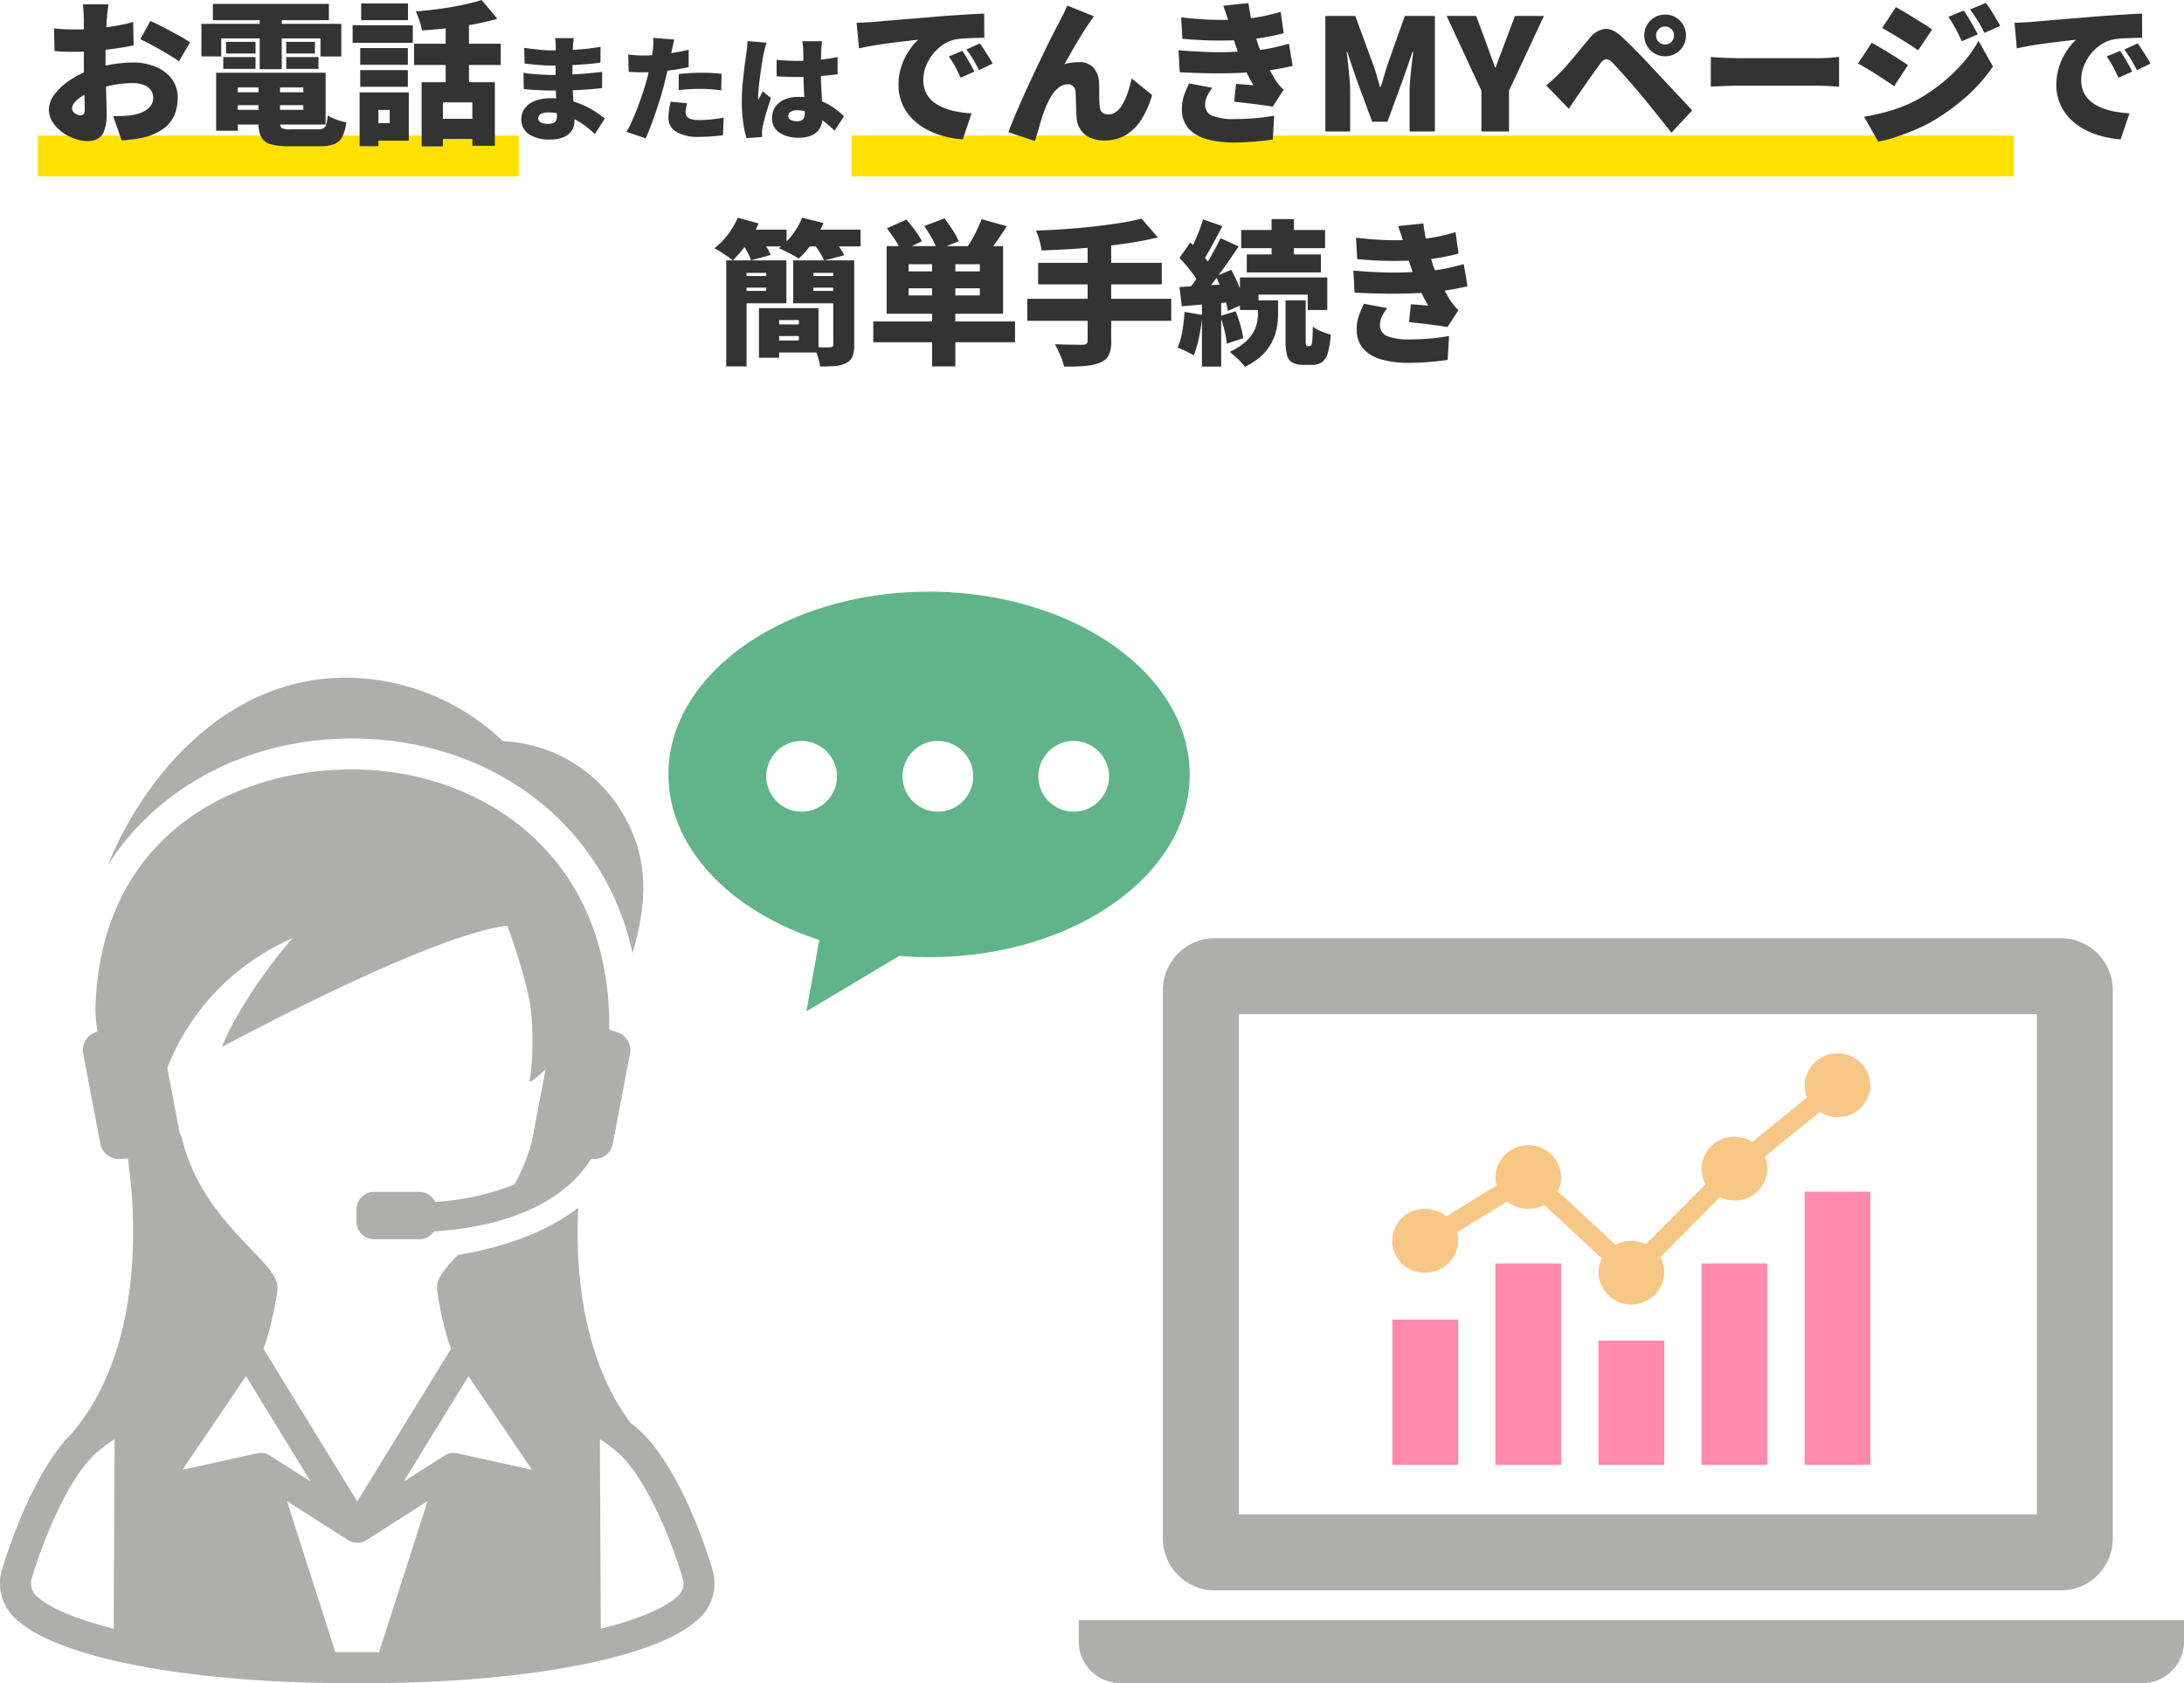
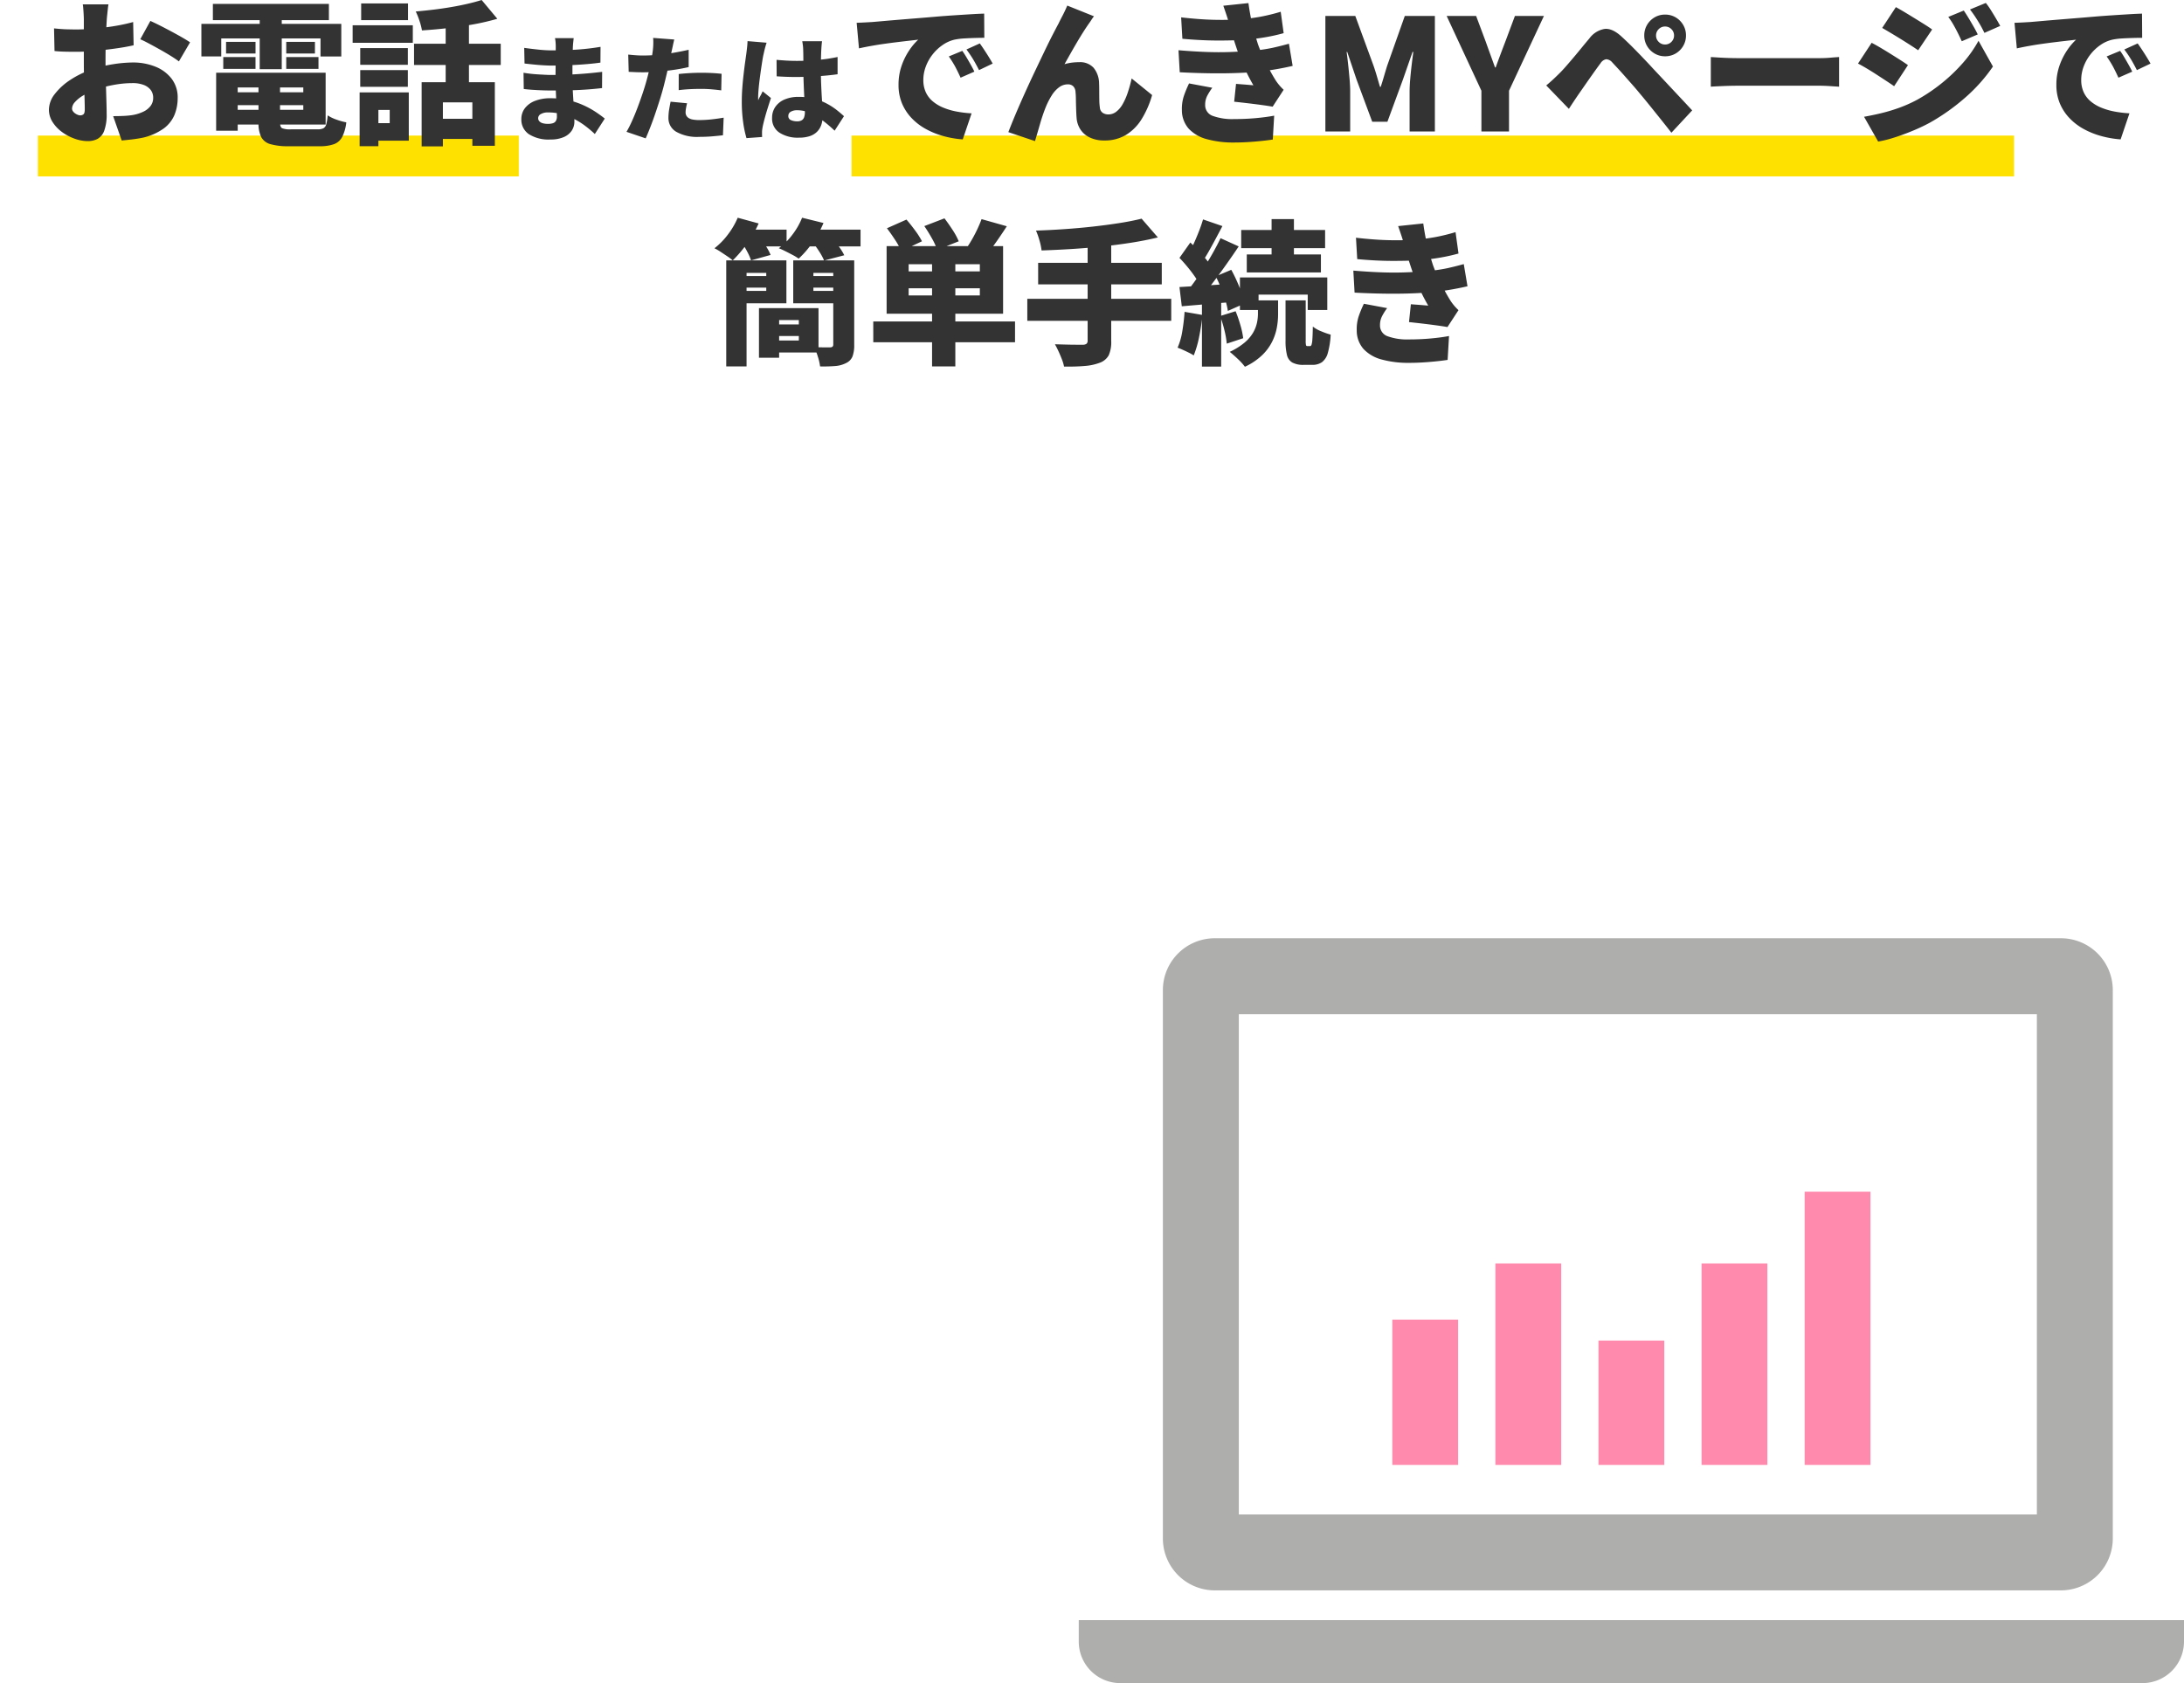
<svg xmlns="http://www.w3.org/2000/svg" width="535.074" height="412.459" viewBox="0 0 535.074 412.459">
  <defs>
    <clipPath id="a">
-       <rect width="291.472" height="267.463" fill="none" />
-     </clipPath>
+       </clipPath>
    <clipPath id="b">
-       <rect width="117.143" height="100.856" fill="none" />
-     </clipPath>
+       </clipPath>
  </defs>
  <g transform="translate(98.04 -11.993)">
    <rect width="117.819" height="10" transform="translate(-88.76 45.217)" fill="#ffe100" />
    <rect width="284.8" height="10" transform="translate(110.587 45.217)" fill="#ffe100" />
    <path d="M-242.7-31.16a10.43,10.43,0,0,0-.152,1.045q-.076.7-.152,1.425t-.114,1.216q-.076,1.292-.133,2.527t-.1,2.451q-.038,1.216-.057,2.432t-.019,2.47q0,1.6.038,3.553t.1,3.876q.057,1.919.1,3.477t.038,2.356a11.424,11.424,0,0,1-.589,4.123,3.715,3.715,0,0,1-1.634,2.014,5.1,5.1,0,0,1-2.413.551,9.6,9.6,0,0,1-3.192-.589,11.887,11.887,0,0,1-3.1-1.634A9.044,9.044,0,0,1-256.4-2.318a5.565,5.565,0,0,1-.893-3.04A6.311,6.311,0,0,1-255.845-9.2a15.364,15.364,0,0,1,3.838-3.477A22.519,22.519,0,0,1-246.8-15.2a30.423,30.423,0,0,1,5.263-1.292,32.043,32.043,0,0,1,4.807-.418A14.512,14.512,0,0,1-231.24-15.9a9.367,9.367,0,0,1,3.99,2.945,7.524,7.524,0,0,1,1.5,4.75,10.856,10.856,0,0,1-.779,4.123,7.989,7.989,0,0,1-2.641,3.344A14.224,14.224,0,0,1-234.3,1.52q-1.33.266-2.622.418t-2.546.266l-2.09-5.966q1.368,0,2.584-.057a19.659,19.659,0,0,0,2.166-.209,10.115,10.115,0,0,0,2.622-.817A4.8,4.8,0,0,0-232.4-6.251a3.217,3.217,0,0,0,.646-1.995,3.1,3.1,0,0,0-.608-1.938,3.879,3.879,0,0,0-1.729-1.235,7.5,7.5,0,0,0-2.717-.437,25.635,25.635,0,0,0-4.807.475,28.184,28.184,0,0,0-4.617,1.273,16.147,16.147,0,0,0-2.812,1.368,8.227,8.227,0,0,0-1.9,1.558,2.427,2.427,0,0,0-.684,1.558,1.12,1.12,0,0,0,.209.646,2.123,2.123,0,0,0,.532.532,3.1,3.1,0,0,0,.665.361,1.706,1.706,0,0,0,.608.133,1.268,1.268,0,0,0,.76-.247q.342-.247.342-1.235,0-.95-.057-2.85t-.114-4.313q-.057-2.413-.057-4.807,0-1.6,0-3.116t0-2.831q0-1.311,0-2.356t0-1.729q0-.418-.038-1.159t-.1-1.482A8.54,8.54,0,0,0-249-31.16Zm10.26,4.066q1.52.684,3.382,1.653t3.572,1.919q1.71.95,2.774,1.672l-2.736,4.674q-.684-.532-1.9-1.292t-2.641-1.558q-1.425-.8-2.736-1.5t-2.185-1.083Zm-23.6,1.824q1.748.19,3.1.228t2.375.038q1.52,0,3.325-.133t3.667-.361q1.862-.228,3.648-.57t3.268-.76l.114,5.7q-1.672.38-3.572.665t-3.781.494q-1.881.209-3.553.323t-2.926.114q-2.052,0-3.306-.038t-2.242-.152Zm42.446,15.656h20.9V-6.46h-20.9Zm0-4.788H-189.5V-1.71h-24.092V-5.32h18.62v-5.472h-18.62Zm7.638,2.052h5.282V-2.2q0,1.1.494,1.387a5.166,5.166,0,0,0,2.166.285h6.536a3.215,3.215,0,0,0,1.406-.247,1.529,1.529,0,0,0,.722-.988A10.82,10.82,0,0,0-189-3.952a9.6,9.6,0,0,0,2.166,1.045,15.133,15.133,0,0,0,2.394.665,10.627,10.627,0,0,1-.988,3.553A3.758,3.758,0,0,1-187.445,3.1a10.161,10.161,0,0,1-3.572.513h-7.562a15.379,15.379,0,0,1-4.446-.513A3.632,3.632,0,0,1-205.3,1.33a7.749,7.749,0,0,1-.646-3.5ZM-216.325-14.4h5.282V-.19h-5.282Zm-.8-16.872H-188.7v3.99h-28.424Zm3.23,9.31h7.22v2.85h-7.22Zm-.684,3.724h7.9v2.888h-7.9Zm15.428,0h7.9v2.888h-7.9Zm0-3.724h7.03v2.85h-7.03Zm-6.5-7.676h5.4v14.364h-5.4Zm-14.288,3.268h34.276v7.98h-5.092V-22.8h-24.32v4.408h-4.864Zm53.96,14.288h17.936V3.5h-5.51V-7.144h-7.22V3.648h-5.206Zm14.706-20.14,3.838,4.6a58.12,58.12,0,0,1-5.871,1.368q-3.135.57-6.346.931t-6.251.551a14.747,14.747,0,0,0-.608-2.356,17.693,17.693,0,0,0-.912-2.28q2.166-.19,4.37-.456t4.313-.627q2.109-.361,4.009-.8T-151.269-32.224Zm-8.816,3.952h5.7V-9.614h-5.7Zm-7.752,6.764h21.242V-16.3h-21.242Zm5.4,18.392h11.476v4.94h-11.476Zm-18.582-17.328h11.666v4.1h-11.666Zm.228-10.944h11.476v4.1h-11.476Zm-.228,16.34h11.666v4.1h-11.666Zm-1.862-10.982h14.744v4.294h-14.744Zm4.6,16.454h9.158V2.242h-9.158V-2.052h4.484v-3.23h-4.484Zm-2.888,0h4.6V3.61h-4.6Zm52.448-13.3q-.056.448-.112.994t-.084,1.05q-.028.616-.056,1.61t-.042,2.156q-.014,1.162-.014,2.282v2.016q0,1.036.07,2.422t.168,2.856q.1,1.47.168,2.8t.07,2.226a3.966,3.966,0,0,1-.686,2.31A4.5,4.5,0,0,1-131.233,1.4a7.956,7.956,0,0,1-3.15.56A8.994,8.994,0,0,1-139.745.63a4.29,4.29,0,0,1-1.806-3.654,4.336,4.336,0,0,1,.854-2.66,5.632,5.632,0,0,1,2.464-1.806,10.075,10.075,0,0,1,3.822-.658,19.169,19.169,0,0,1,4.382.476,19.661,19.661,0,0,1,3.71,1.246,21.6,21.6,0,0,1,2.982,1.638q1.3.868,2.226,1.624l-2.436,3.78a28.464,28.464,0,0,0-2.282-1.932,18.418,18.418,0,0,0-2.7-1.708,15.86,15.86,0,0,0-3.066-1.2,12.529,12.529,0,0,0-3.374-.448,3.416,3.416,0,0,0-1.82.406,1.17,1.17,0,0,0-.644.994,1.1,1.1,0,0,0,.294.77,1.745,1.745,0,0,0,.826.476,4.561,4.561,0,0,0,1.26.154,4.117,4.117,0,0,0,1.218-.154,1.3,1.3,0,0,0,.742-.56,2.087,2.087,0,0,0,.252-1.106q0-.532-.056-1.6t-.112-2.394q-.056-1.33-.112-2.674t-.056-2.408q0-1.036.014-2.226t.014-2.338q0-1.148.014-2.072t.014-1.428q0-.392-.042-.994a6.132,6.132,0,0,0-.154-1.05Zm-12.124,2.38q.784.112,1.708.224t1.862.21q.938.1,1.764.14t1.442.042q2.968,0,5.824-.168a59.513,59.513,0,0,0,6.1-.7l-.028,3.864q-1.344.2-3.262.364t-4.144.266q-2.226.1-4.466.1-.84,0-2.058-.07t-2.464-.2q-1.246-.126-2.2-.238Zm-.168,6.1q.644.112,1.568.224t1.89.168q.966.056,1.806.1t1.316.042q2.912,0,5.138-.112t4.06-.28q1.834-.168,3.486-.364l-.028,3.976q-1.456.168-2.814.28t-2.786.182q-1.428.07-3.15.1t-3.962.028q-.728,0-1.918-.042t-2.422-.126q-1.232-.084-2.128-.2Zm36.932-8.148q-.168.644-.35,1.526t-.294,1.358q-.2.924-.49,2.324t-.658,2.968q-.364,1.568-.728,3-.364,1.456-.9,3.178t-1.134,3.5q-.6,1.778-1.232,3.416t-1.218,2.954l-4.7-1.6a26.91,26.91,0,0,0,1.316-2.576q.7-1.54,1.372-3.318t1.26-3.528q.588-1.75.98-3.206.28-1.008.518-2.016t.434-1.946q.2-.938.336-1.778t.224-1.512a16.255,16.255,0,0,0,.126-1.75,11.91,11.91,0,0,0-.042-1.386Zm-7.672,3.92q1.82,0,3.682-.168t3.752-.49q1.89-.322,3.766-.742v4.228q-1.736.42-3.724.7t-3.934.434q-1.946.154-3.57.154-1.064,0-1.9-.042t-1.568-.07l-.112-4.228q1.148.112,1.932.168T-111.759-18.62Zm8.764,4.536q1.232-.14,2.7-.224t2.842-.084q1.176,0,2.422.056t2.534.2l-.084,4.06q-1.036-.14-2.3-.252t-2.576-.112q-1.512,0-2.856.07t-2.688.238Zm2.044,7.168q-.14.532-.252,1.162a6.2,6.2,0,0,0-.112,1.05,1.7,1.7,0,0,0,.182.8,1.632,1.632,0,0,0,.56.6,2.823,2.823,0,0,0,1.022.378,8.316,8.316,0,0,0,1.568.126,27.8,27.8,0,0,0,2.9-.154q1.47-.154,3.094-.434L-92.159.924q-1.2.14-2.646.266t-3.206.126A10.3,10.3,0,0,1-103.6.07,3.842,3.842,0,0,1-105.515-3.3a12.848,12.848,0,0,1,.182-2.142q.182-1.078.35-1.862Zm21.924-10.64q1.232.112,2.478.182t2.534.07q2.576,0,5.152-.238a40.523,40.523,0,0,0,4.788-.714v4.228q-2.184.308-4.76.476t-5.152.2q-1.26,0-2.52-.042T-79-13.524Zm11.144-4.564q-.056.392-.1.9t-.07.98q-.028.42-.056,1.176t-.042,1.722q-.014.966-.014,2.086,0,2.1.07,3.794t.154,3.052q.084,1.358.154,2.464t.07,2.058a6.925,6.925,0,0,1-.336,2.226A4.428,4.428,0,0,1-69.087.042a4.53,4.53,0,0,1-1.806,1.092,8.316,8.316,0,0,1-2.674.378A8.258,8.258,0,0,1-78.327.28a4.1,4.1,0,0,1-1.792-3.612,4.645,4.645,0,0,1,.812-2.73,5.213,5.213,0,0,1,2.268-1.792,8.55,8.55,0,0,1,3.416-.63,14.847,14.847,0,0,1,3.794.448A14.345,14.345,0,0,1-66.763-6.86a16.16,16.16,0,0,1,2.422,1.554q1.05.826,1.834,1.554L-64.8-.2a32.387,32.387,0,0,0-3.22-2.716,14.159,14.159,0,0,0-3-1.708,7.793,7.793,0,0,0-2.94-.588,3.03,3.03,0,0,0-1.582.364,1.147,1.147,0,0,0-.6,1.036A1.037,1.037,0,0,0-75.5-2.786a3.686,3.686,0,0,0,1.54.294,2.1,2.1,0,0,0,1.092-.252,1.4,1.4,0,0,0,.6-.756,3.748,3.748,0,0,0,.182-1.26q0-.7-.056-1.834t-.126-2.534q-.07-1.4-.126-2.968t-.056-3.164q0-1.68-.014-3.024t-.042-1.9a8.212,8.212,0,0,0-.07-.9q-.07-.588-.154-1.036Zm-13.58.364q-.112.308-.28.9t-.294,1.148q-.126.56-.182.812-.112.448-.266,1.4t-.336,2.2q-.182,1.246-.35,2.562t-.266,2.478q-.1,1.162-.1,1.946v.308a1.282,1.282,0,0,0,.028.336,7.224,7.224,0,0,1,.35-.756l.364-.672a7.224,7.224,0,0,0,.35-.756L-80.4-8.2q-.42,1.26-.826,2.562t-.714,2.45q-.308,1.148-.476,1.96-.056.28-.112.686a4.939,4.939,0,0,0-.056.63V.658q0,.35.028.686l-3.836.28a25.721,25.721,0,0,1-.8-3.78,35.541,35.541,0,0,1-.35-5.208q0-1.6.126-3.318T-87.1-14q.182-1.6.364-2.9t.294-2.086q.084-.644.182-1.512t.126-1.652Zm22.06-4.882q1.14-.038,2.261-.1t1.653-.095q1.33-.114,3.059-.266t3.8-.323q2.071-.171,4.427-.361t4.978-.418q1.9-.152,3.933-.285t3.9-.247q1.862-.114,3.23-.152l.038,5.928q-.988,0-2.3.038t-2.622.114a15.727,15.727,0,0,0-2.375.3A8.373,8.373,0,0,0-38.332-21.2a11.092,11.092,0,0,0-2.451,2.3,11.036,11.036,0,0,0-1.672,2.964,9.363,9.363,0,0,0-.608,3.325,7.075,7.075,0,0,0,.589,2.964A6.4,6.4,0,0,0-40.8-7.429a9.693,9.693,0,0,0,2.565,1.558,16.241,16.241,0,0,0,3.249.969,28.27,28.27,0,0,0,3.743.456l-2.166,6.384a24.442,24.442,0,0,1-4.883-.855A19.541,19.541,0,0,1-42.607-.7a14.225,14.225,0,0,1-3.439-2.7,11.766,11.766,0,0,1-2.28-3.572,11.578,11.578,0,0,1-.817-4.427,14.062,14.062,0,0,1,.779-4.788,16.234,16.234,0,0,1,1.9-3.781A14.294,14.294,0,0,1-44.317-22.5l-2.318.266q-1.33.152-2.888.342t-3.173.418q-1.615.228-3.192.513t-2.945.589Zm25.878,6.878q.494.684,1.045,1.615t1.064,1.843q.513.912.855,1.634l-3.382,1.482q-.76-1.672-1.368-2.793a24.436,24.436,0,0,0-1.52-2.413Zm4.294-1.824q.494.684,1.083,1.577t1.14,1.786q.551.893.931,1.577l-3.344,1.6q-.836-1.634-1.482-2.7T-32.5-20.1Zm27.968-6.65a9.988,9.988,0,0,0-.608.855q-.3.475-.608.893-.722,1.026-1.5,2.261T-5.538-21.66q-.779,1.33-1.52,2.641t-1.425,2.527a10.667,10.667,0,0,1,1.786-.38,14.692,14.692,0,0,1,1.824-.114,4.464,4.464,0,0,1,3.5,1.349A6.1,6.1,0,0,1-.009-11.818q.038.684.038,1.805T.048-7.752A13.837,13.837,0,0,0,.181-5.89,1.7,1.7,0,0,0,.9-4.56a2.528,2.528,0,0,0,1.368.38,3.13,3.13,0,0,0,1.9-.646A6.064,6.064,0,0,0,5.748-6.669,15.334,15.334,0,0,0,7-9.481,32.581,32.581,0,0,0,7.971-13L12.987-8.93a23.279,23.279,0,0,1-2.565,5.89A11.7,11.7,0,0,1,6.584.836,10.04,10.04,0,0,1,1.283,2.2a7.959,7.959,0,0,1-3.629-.76A5.555,5.555,0,0,1-4.626-.57a6.032,6.032,0,0,1-.893-2.774q-.076-.988-.114-2.242T-5.69-7.98a17.467,17.467,0,0,0-.095-1.748,2.1,2.1,0,0,0-.551-1.349,1.825,1.825,0,0,0-1.349-.475,3.537,3.537,0,0,0-2.128.722A7.172,7.172,0,0,0-11.6-8.854a18.245,18.245,0,0,0-1.444,2.812q-.342.836-.722,1.938t-.722,2.3q-.342,1.2-.665,2.28T-15.7,2.356l-6.536-2.2q.722-1.9,1.748-4.332t2.242-5.13q1.216-2.7,2.47-5.339t2.394-5.016q1.14-2.375,2.052-4.142t1.406-2.679q.38-.8.95-1.881T-7.8-30.856Zm21.356.266q4.294.494,7.733.589t6.517-.1a45.673,45.673,0,0,0,5.187-.646,46.3,46.3,0,0,0,4.959-1.216l.722,5.244a44.874,44.874,0,0,1-4.636,1.026q-2.47.418-5.054.608-2.964.19-6.8.171T20.4-22.724Zm-.646,8.056q3.534.3,6.688.418t5.909.019q2.755-.1,5.073-.285a40.069,40.069,0,0,0,5.453-.76q2.185-.494,3.933-.988l.912,5.434q-1.786.418-3.838.779t-4.332.627q-2.432.228-5.643.342t-6.764.057q-3.553-.057-7.087-.247Zm12.5-6.118q-.3-1.178-.684-2.337t-.836-2.451l6.156-.646q.266,1.938.608,3.648t.779,3.268q.437,1.558.931,3.116.418,1.216,1.159,2.869t1.615,3.287q.874,1.634,1.672,2.888a13.668,13.668,0,0,0,.855,1.121,12.744,12.744,0,0,0,1.007,1.045l-2.7,4.142q-1.064-.19-2.736-.418t-3.458-.437q-1.786-.209-3.23-.361l.456-4.37,2.223.171q1.235.1,2.033.171a49.811,49.811,0,0,1-2.489-4.9q-1.007-2.318-1.653-4.256-.456-1.368-.741-2.261t-.494-1.634Q32.215-25.118,31.949-26.03ZM27.731-10.716A14.42,14.42,0,0,0,26.515-8.8a4.685,4.685,0,0,0-.532,2.223,2.775,2.775,0,0,0,1.862,2.755,14.025,14.025,0,0,0,5.244.779q2.7,0,5.244-.228t4.56-.608l-.342,5.852q-1.976.3-4.579.513T33.089,2.7A24.4,24.4,0,0,1,26.4,1.881,9.339,9.339,0,0,1,21.955-.684a6.839,6.839,0,0,1-1.672-4.6A9.977,9.977,0,0,1,20.8-8.816a28.463,28.463,0,0,1,1.235-2.964ZM55.433,0V-28.31h7.334l4.484,12.236q.418,1.216.8,2.527t.76,2.6H69q.418-1.292.8-2.6t.76-2.527L74.889-28.31h7.372V0H76.067V-9.69q0-1.406.152-3.154t.361-3.515q.209-1.767.4-3.135h-.19L74.433-12.73l-3.8,10.336H66.909L63.071-12.73l-2.28-6.764h-.152q.19,1.368.38,3.135t.342,3.515q.152,1.748.152,3.154V0ZM93.661,0V-9.994L85.149-28.31h7.22L94.725-22q.57,1.6,1.121,3.116T97-15.694h.152q.608-1.672,1.178-3.192T99.513-22l2.356-6.308h7.106l-8.55,18.316V0Zm42.788-23.522a2.123,2.123,0,0,0,.646,1.558,2.123,2.123,0,0,0,1.558.646,2.123,2.123,0,0,0,1.558-.646,2.123,2.123,0,0,0,.646-1.558,2.123,2.123,0,0,0-.646-1.558,2.123,2.123,0,0,0-1.558-.646,2.123,2.123,0,0,0-1.558.646A2.123,2.123,0,0,0,136.449-23.522Zm-2.888,0a5.025,5.025,0,0,1,.684-2.6,5.141,5.141,0,0,1,1.843-1.843,4.953,4.953,0,0,1,2.565-.684,5.025,5.025,0,0,1,2.6.684,5.14,5.14,0,0,1,1.843,1.843,5.024,5.024,0,0,1,.684,2.6,4.953,4.953,0,0,1-.684,2.565,5.14,5.14,0,0,1-1.843,1.843,5.025,5.025,0,0,1-2.6.684,4.953,4.953,0,0,1-2.565-.684,5.14,5.14,0,0,1-1.843-1.843A4.953,4.953,0,0,1,133.561-23.522ZM109.545-11.286q.912-.76,1.672-1.463t1.71-1.653q.646-.646,1.444-1.558t1.748-2.033q.95-1.121,1.957-2.356t2.033-2.451a5.829,5.829,0,0,1,3.743-2.337q1.957-.209,4.313,2.033,1.368,1.254,2.7,2.6t2.6,2.679q1.273,1.33,2.413,2.584,1.292,1.368,2.926,3.116t3.344,3.572q1.71,1.824,3.154,3.382L140.211.3q-1.216-1.558-2.6-3.287t-2.717-3.382q-1.33-1.653-2.394-2.907-.836-1.026-1.824-2.147t-1.938-2.2q-.95-1.083-1.748-1.938t-1.254-1.349a2.124,2.124,0,0,0-1.5-.8,2.078,2.078,0,0,0-1.387.988q-.494.646-1.159,1.577T120.3-13.186q-.722,1.026-1.406,2.014t-1.216,1.748q-.684.988-1.368,2.014t-1.216,1.862Zm40.318-6.954q.76.038,1.957.114t2.451.114q1.254.038,2.166.038h20.178q1.292,0,2.565-.114t2.109-.152v7.258q-.722-.038-2.109-.133t-2.565-.1H156.437q-1.634,0-3.515.076t-3.059.152Zm61.978-11.4q.57.836,1.2,1.881t1.216,2.071q.589,1.026,1.007,1.9l-3.914,1.672q-.608-1.33-1.083-2.261t-.969-1.8a18.689,18.689,0,0,0-1.254-1.9Zm5.4-1.862A17.932,17.932,0,0,1,218.51-29.7q.627,1.007,1.216,2t1.045,1.824l-3.876,1.71q-.646-1.33-1.178-2.223t-1.064-1.71q-.532-.817-1.292-1.805ZM195.2-30.476q.988.532,2.185,1.254t2.432,1.482q1.235.76,2.356,1.463T204.089-25l-3.42,5.092q-.836-.57-1.957-1.292t-2.318-1.463q-1.2-.741-2.375-1.444t-2.166-1.273ZM187.407-3.61q2.166-.38,4.351-.912a41.026,41.026,0,0,0,4.37-1.33,33.378,33.378,0,0,0,4.313-1.938,42.5,42.5,0,0,0,6.118-4.142,41.348,41.348,0,0,0,5.13-4.94,29.888,29.888,0,0,0,3.762-5.358l3.534,6.308A40.282,40.282,0,0,1,212.3-8.4,51.394,51.394,0,0,1,203.6-2.2,43.555,43.555,0,0,1,199.32-.171Q196.983.8,194.741,1.5a28.682,28.682,0,0,1-3.876.969Zm1.862-18.126q1.026.532,2.242,1.254T193.943-19q1.216.76,2.318,1.463t1.9,1.273L194.779-11.1q-.874-.608-1.976-1.33t-2.3-1.5q-1.2-.779-2.375-1.482t-2.2-1.235Zm35-4.9q1.14-.038,2.261-.1t1.653-.095q1.33-.114,3.059-.266t3.8-.323q2.071-.171,4.427-.361t4.978-.418q1.9-.152,3.933-.285t3.9-.247q1.862-.114,3.23-.152l.038,5.928q-.988,0-2.3.038t-2.622.114a15.727,15.727,0,0,0-2.375.3,8.373,8.373,0,0,0-2.907,1.292,11.092,11.092,0,0,0-2.451,2.3,11.036,11.036,0,0,0-1.672,2.964,9.363,9.363,0,0,0-.608,3.325,7.075,7.075,0,0,0,.589,2.964,6.4,6.4,0,0,0,1.672,2.223,9.693,9.693,0,0,0,2.565,1.558,16.241,16.241,0,0,0,3.249.969,28.27,28.27,0,0,0,3.743.456l-2.166,6.384a24.442,24.442,0,0,1-4.883-.855A19.541,19.541,0,0,1,241.063-.7a14.225,14.225,0,0,1-3.439-2.7,11.766,11.766,0,0,1-2.28-3.572,11.578,11.578,0,0,1-.817-4.427,14.062,14.062,0,0,1,.779-4.788,16.234,16.234,0,0,1,1.9-3.781,14.294,14.294,0,0,1,2.147-2.527l-2.318.266q-1.33.152-2.888.342t-3.173.418q-1.615.228-3.192.513t-2.945.589Zm25.878,6.878q.494.684,1.045,1.615t1.064,1.843q.513.912.855,1.634l-3.382,1.482q-.76-1.672-1.368-2.793a24.435,24.435,0,0,0-1.52-2.413Zm4.294-1.824q.494.684,1.083,1.577t1.14,1.786q.551.893.931,1.577l-3.344,1.6q-.836-1.634-1.482-2.7t-1.6-2.356ZM-91.352,31.58h4.978V57.572h-4.978Zm8.018,11.7h4.94v12.16h-4.94Zm2.2,0h12.388V54.152H-81.13V51.226h7.562V46.21H-81.13Zm-7.524-11.7h12.046V42.106H-88.654v-3.04h7.106V34.658h-7.106Zm0,3.838h8.4v2.85h-8.4Zm7.524,11.856h9.766v2.85H-81.13ZM-71.9,35.418h8.588v2.85H-71.9Zm7.98-3.838v3.078H-70v4.408h6.08v3.04h-11.02V31.58Zm-1.216,0H-60V52.29a7.807,7.807,0,0,1-.418,2.831,3.067,3.067,0,0,1-1.558,1.615,6.937,6.937,0,0,1-2.7.741,36.429,36.429,0,0,1-3.686.095,12.994,12.994,0,0,0-.551-2.413,14.68,14.68,0,0,0-.931-2.337q1.1.076,2.337.076h1.615q.76,0,.76-.684Zm-23.256-7.524H-76.57v4.1H-88.388Zm15.542,0h14.4v4.1h-14.4ZM-88.54,21.13l5.13,1.406A28.464,28.464,0,0,1-86.3,27.514a29.147,29.147,0,0,1-3.458,4.066,14.921,14.921,0,0,0-1.349-1.007q-.817-.551-1.653-1.1a12.228,12.228,0,0,0-1.482-.855,17.492,17.492,0,0,0,3.306-3.382A18.989,18.989,0,0,0-88.54,21.13Zm15.77,0,5.244,1.292A24.839,24.839,0,0,1-70.262,27.3a24.323,24.323,0,0,1-3.344,3.857,12.2,12.2,0,0,0-1.463-.893q-.893-.475-1.805-.931t-1.6-.722a16.081,16.081,0,0,0,3.344-3.344A17.513,17.513,0,0,0-72.77,21.13Zm-14.592,6.384L-82.84,26.3q.646.874,1.33,1.976a12.433,12.433,0,0,1,1.026,1.976l-4.788,1.33a13.1,13.1,0,0,0-.855-1.976A20.224,20.224,0,0,0-87.362,27.514Zm17.442,0,4.674-1.216q.76.874,1.577,2.014a13.786,13.786,0,0,1,1.235,2.014l-4.94,1.292a13.823,13.823,0,0,0-1.064-2A21.966,21.966,0,0,0-69.92,27.514Zm28.994,3.192h5.7V57.572h-5.7Zm-5.738,7.714v1.748h17.442V38.42Zm0-5.89v1.748h17.442V32.53Zm-5.4-4.446h28.538V44.652H-52.06Zm-3.268,18.468H-20.6v5.092H-55.328Zm3.344-22.838,4.788-2.128q1.026,1.178,2.128,2.679A18.917,18.917,0,0,1-43.4,26.906L-48.488,29.3a16.3,16.3,0,0,0-1.482-2.717Q-51,25.006-51.984,23.714Zm9.158-.532,4.94-1.9q.988,1.292,2,2.85a17.153,17.153,0,0,1,1.5,2.774L-39.672,29a16.206,16.206,0,0,0-1.292-2.812Q-41.876,24.55-42.826,23.182Zm14.022-1.71,6.194,1.748q-1.254,1.938-2.508,3.724t-2.242,3l-4.94-1.634q.646-.95,1.311-2.128t1.235-2.413Q-29.184,22.536-28.8,21.472Zm39.216-.114,3.99,4.6q-3.116.76-6.65,1.311T.513,28.2q-3.705.38-7.41.608t-7.2.342a14.959,14.959,0,0,0-.532-2.508,17.411,17.411,0,0,0-.836-2.356q3.458-.114,7.011-.361T-1.5,23.3q3.4-.38,6.441-.855T10.412,21.358Zm-25.346,10.83H15.352V37.47H-14.934ZM-17.594,41H17.67v5.4H-17.594ZM-2.812,27.476H2.964V51.34a7.866,7.866,0,0,1-.608,3.5A4.045,4.045,0,0,1,.19,56.66a13.131,13.131,0,0,1-3.724.8q-2.2.19-5.054.152a10.545,10.545,0,0,0-.532-1.786q-.38-.988-.836-1.976t-.874-1.71l2.717.076q1.387.038,2.508.038h1.577a1.5,1.5,0,0,0,.931-.228.969.969,0,0,0,.285-.8Zm45.068-6h5.472V32.264H42.256Zm-7.448,2.66H55.366v4.446H34.808Zm1.368,6H54.34v4.408H36.176ZM34.5,35.76H55.9v7.98H51.11V39.978H39.064V43.74H34.5Zm11.172,5.624h4.94v9.88a4.666,4.666,0,0,0,.076,1.1.323.323,0,0,0,.342.228h.646q.228,0,.361-.323a5.347,5.347,0,0,0,.209-1.349q.076-1.026.114-3.116a7.92,7.92,0,0,0,2.052,1.159,19.352,19.352,0,0,0,2.318.817,19.86,19.86,0,0,1-.7,4.5,4.18,4.18,0,0,1-1.444,2.261,4.074,4.074,0,0,1-2.375.646h-2.09a5.574,5.574,0,0,1-2.793-.57,2.9,2.9,0,0,1-1.311-1.862,14.01,14.01,0,0,1-.342-3.458Zm-6.764,0h4.94v3.458a18.3,18.3,0,0,1-.3,3.192,13.207,13.207,0,0,1-1.14,3.439A12.151,12.151,0,0,1,39.957,54.8a15.459,15.459,0,0,1-4.237,2.85,14.262,14.262,0,0,0-1.71-1.881Q32.908,54.722,32,54a16.155,16.155,0,0,0,3.629-2.261,9.488,9.488,0,0,0,2.09-2.432,8.371,8.371,0,0,0,.95-2.413,10.772,10.772,0,0,0,.247-2.2ZM25.46,21.548l4.75,1.634q-.8,1.52-1.634,3.078t-1.634,2.983q-.8,1.425-1.52,2.489L21.774,30.25q.684-1.178,1.368-2.679t1.311-3.1Q25.08,22.878,25.46,21.548Zm4.294,4.6L34.2,28.16q-1.444,2.166-3.1,4.5T27.8,37.147q-1.653,2.147-3.135,3.781L21.546,39.18q1.064-1.292,2.2-2.907t2.242-3.363q1.1-1.748,2.071-3.5T29.754,26.146Zm-10.07,4.826,2.66-3.762q.95.874,1.957,1.938t1.862,2.109a9.261,9.261,0,0,1,1.273,1.957L24.51,37.47a10.6,10.6,0,0,0-1.178-2.09q-.8-1.14-1.767-2.3T19.684,30.972Zm8.892,4.522,3.8-1.6q.722,1.292,1.387,2.793T34.941,39.6a14.47,14.47,0,0,1,.7,2.546l-4.1,1.824a16,16,0,0,0-.608-2.6q-.456-1.463-1.064-3T28.576,35.494Zm-8.892,2.622,6.1-.361q3.515-.209,7.087-.475l.076,4.484q-3.306.266-6.65.551l-6.042.513Zm9.956,7.106,3.8-1.178a31.626,31.626,0,0,1,1.178,3.42,20.346,20.346,0,0,1,.684,3.192l-4.028,1.33a22.271,22.271,0,0,0-.57-3.268A28.54,28.54,0,0,0,29.64,45.222Zm-8.7-1.026,4.37.76a51.687,51.687,0,0,1-.817,5.415,24.9,24.9,0,0,1-1.311,4.5A11.184,11.184,0,0,0,22,54.209q-.722-.361-1.482-.7t-1.292-.532a16.382,16.382,0,0,0,1.159-4.047A46.681,46.681,0,0,0,20.938,44.2Zm4.256-3.534h4.712V57.61H25.194Zm37.734-14.63q4.294.494,7.733.589t6.517-.1a45.673,45.673,0,0,0,5.187-.646,46.3,46.3,0,0,0,4.959-1.216l.722,5.244a44.874,44.874,0,0,1-4.636,1.026q-2.47.418-5.054.608-2.964.19-6.8.171t-8.322-.437Zm-.646,8.056q3.534.3,6.688.418t5.909.019q2.755-.095,5.073-.285a40.069,40.069,0,0,0,5.453-.76q2.185-.494,3.933-.988l.912,5.434q-1.786.418-3.838.779t-4.332.627q-2.432.228-5.643.342t-6.764.057q-3.553-.057-7.087-.247Zm12.5-6.118q-.3-1.178-.684-2.337t-.836-2.451l6.156-.646q.266,1.938.608,3.648t.779,3.268q.437,1.558.931,3.116.418,1.216,1.159,2.869t1.615,3.287q.874,1.634,1.672,2.888a13.667,13.667,0,0,0,.855,1.121,12.743,12.743,0,0,0,1.007,1.045l-2.7,4.142q-1.064-.19-2.736-.418t-3.458-.437q-1.786-.209-3.23-.361l.456-4.37L78.6,42.5q1.235.1,2.033.171a49.813,49.813,0,0,1-2.489-4.9q-1.007-2.318-1.653-4.256-.456-1.368-.741-2.261t-.494-1.634Q75.05,28.882,74.784,27.97ZM70.566,43.284A14.42,14.42,0,0,0,69.35,45.2a4.685,4.685,0,0,0-.532,2.223,2.775,2.775,0,0,0,1.862,2.755,14.025,14.025,0,0,0,5.244.779q2.7,0,5.244-.228t4.56-.608l-.342,5.852q-1.976.3-4.579.513t-4.883.209a24.4,24.4,0,0,1-6.688-.817,9.339,9.339,0,0,1-4.446-2.565,6.839,6.839,0,0,1-1.672-4.6,9.977,9.977,0,0,1,.513-3.534,28.462,28.462,0,0,1,1.235-2.964Z" transform="translate(171.24 44.217)" fill="#333" />
    <g transform="translate(-1070.04 -2098.084)">
      <g transform="translate(972 2255.073)">
        <g clip-path="url(#a)">
          <path d="M56.912,68.827c12.812-11.388,30.019-17.66,48.45-17.66S141,57.439,153.813,68.827a64.765,64.765,0,0,1,20.239,34.958c3.305-11.375,4.37-22.195-1.882-33.349A35.935,35.935,0,0,0,142.3,51.829a56.048,56.048,0,0,0-38.274-15.563c-31.232-.06-50.811,26.8-58.461,45.844A63.45,63.45,0,0,1,56.912,68.827" transform="translate(-19.087 -15.192)" fill="#aeaead" />
          <path d="M174.537,271l-.149-.485c-1.6-5.248-7.533-23.092-16.477-32.383a30.2,30.2,0,0,0-3.384-2.985c-12.051-16.13-13.57-37.946-12.877-52.729-.367.281-.745.562-1.144.846-7.238,5.147-16.774,8.742-28.342,10.693-3.607,3.808-5.113,5.843-5.1,8.033v.148c0,.114,0,.23.014.345a84.356,84.356,0,0,0,1.908,9.537c.5,1.908,1.009,3.524,1.518,4.9L87.524,254.345,64.548,216.923c.509-1.38,1.018-3,1.519-4.906a84.612,84.612,0,0,0,1.908-9.536q.015-.178.013-.356v-.137c-.008-2.544-2.006-4.858-6.883-9.888l-.232-.239c-7.859-8.107-13.653-15.749-16.383-26.694a3.8,3.8,0,0,0-.47-1.1l-3.038-15.961A57.474,57.474,0,0,1,71.7,116.324c-1.606,1.789-3.177,3.672-4.653,5.638C56.795,135.624,54.358,143,54.358,143s50.882-27.56,69.953-29.74c4.265,11.975,5.523,17.861,5.893,21.935.506,5.566.157,13.812-.473,15.931-.284.952,1.66-.453,3.947-2.717L130.31,166.1a46.523,46.523,0,0,1-4.277,10.568,63.057,63.057,0,0,1-19.431,4.278,4.328,4.328,0,0,0-3.886-2.452H91.647a4.332,4.332,0,0,0-4.319,4.32v2.969a4.332,4.332,0,0,0,4.319,4.319h11.068a4.323,4.323,0,0,0,3.592-1.93,79.57,79.57,0,0,0,12.894-1.818l-.053.063q.676-.181,1.33-.369c9.061-2.271,18.836-6.777,24.317-15.649l.639.037a4.6,4.6,0,0,0,4.7-3.733l4.209-22.111a4.6,4.6,0,0,0-3-5.2l-2.092-.69c.019-.554.024-2,.027-2.009-.64-42.4-32.952-61.734-63-61.734-29.8,0-61.744,16.812-62.89,58.493a29.409,29.409,0,0,0,.531,5.762l-.542.179a4.6,4.6,0,0,0-3,5.2l4.209,22.111a4.6,4.6,0,0,0,4.7,3.733l2.045-.118c1.715,11.861,4.584,45.464-13.477,67.029-.1.119-.186.226-.28.341-.147.145-.293.292-.435.439C8.2,247.419,2.265,265.264.661,270.51l-.15.49a11.74,11.74,0,0,0,3.477,12.238l.386.339c6.211,5.451,18.512,8.817,27.739,10.682,14.694,2.971,33.361,4.607,52.567,4.607h5.7c19.2,0,37.866-1.636,52.561-4.607,9.226-1.865,21.528-5.232,27.74-10.683l.384-.337A11.741,11.741,0,0,0,174.537,271M27.856,285.528c-8.741-2.18-15.328-4.887-18.478-7.652l-.386-.339a4.141,4.141,0,0,1-1.227-4.317l.151-.491c3.05-9.976,8.511-22.923,14.687-29.34a29.924,29.924,0,0,1,5.473-4.27Zm36.152-43.105a3.582,3.582,0,0,0-.772.084L44.7,246.6l15.564-22.952,15.866,25.841-10.2-6.5a3.582,3.582,0,0,0-1.926-.561m28.879,48.845c-.834.006-1.668.013-2.506.013H84.673c-.839,0-1.676-.007-2.512-.013l-11.859-37,15.1,9.627a3.575,3.575,0,0,0,1.925.562c.066,0,.132-.006.2-.01s.132.01.2.01a3.576,3.576,0,0,0,1.925-.562l15.1-9.627Zm18.925-48.761a3.583,3.583,0,0,0-2.7.477l-10.2,6.5,15.865-25.841L130.344,246.6Zm54.243,35.032-.384.337c-3.15,2.765-9.738,5.473-18.478,7.653l-.22-46.408a29.914,29.914,0,0,1,5.473,4.27c6.179,6.419,11.639,19.365,14.689,29.343l.149.486a4.144,4.144,0,0,1-1.228,4.32" transform="translate(0 -31.403)" fill="#aeaead" />
          <path d="M409.528,44.826c0,24.684-28.628,44.739-63.8,44.739a67.75,67.75,0,0,1-7.289-.343l-22.818,13.628,3.169-17.484c-21.867-7.114-36.973-22.627-36.973-40.626C281.813,20.057,310.44,0,345.617,0s63.911,20.056,63.911,44.825m-28.416-8.237a8.662,8.662,0,1,0,8.662,8.662,8.7,8.7,0,0,0-8.662-8.662m-33.275,0a8.662,8.662,0,1,0,8.662,8.662,8.7,8.7,0,0,0-8.662-8.662m-33.382,0a8.662,8.662,0,1,0,8.662,8.662,8.7,8.7,0,0,0-8.662-8.662" transform="translate(-118.056 0)" fill="#61b48a" />
        </g>
      </g>
      <g transform="translate(1236.293 2340.005)">
        <path d="M22.426,159.807H229.785a12.72,12.72,0,0,0,12.684-12.68V12.68A12.716,12.716,0,0,0,229.785,0H22.426A12.715,12.715,0,0,0,9.742,12.68V147.127a12.719,12.719,0,0,0,12.684,12.68M28.348,18.6h195.52V141.2H28.348Z" transform="translate(10.867 0)" fill="#aeaead" />
        <path d="M0,78.987v5.289A10.178,10.178,0,0,0,10.144,94.424H260.628A10.18,10.18,0,0,0,270.78,84.276V78.987Z" transform="translate(0 88.108)" fill="#aeaead" />
        <g transform="translate(76.819 28.204)">
          <rect width="16.124" height="66.946" transform="translate(101.019 33.91)" fill="#ff8aad" />
          <rect width="16.124" height="49.375" transform="translate(75.764 51.481)" fill="#ff8aad" />
          <rect width="16.124" height="30.468" transform="translate(50.509 70.389)" fill="#ff8aad" />
          <rect width="16.124" height="49.375" transform="translate(25.255 51.481)" fill="#ff8aad" />
          <rect width="16.124" height="35.605" transform="translate(0 65.251)" fill="#ff8aad" />
          <g clip-path="url(#b)">
            <path d="M104.724,14.379a8.211,8.211,0,0,0,4.358,1.24,7.939,7.939,0,0,0,8.062-7.81,8.066,8.066,0,0,0-16.124,0,7.572,7.572,0,0,0,.613,2.99L88.184,21.689a8.21,8.21,0,0,0-4.357-1.24,7.939,7.939,0,0,0-8.062,7.81,7.58,7.58,0,0,0,1,3.768L62.17,46.754a8.293,8.293,0,0,0-7.494.151L40.537,33.788a7.576,7.576,0,0,0,.842-3.474,8.066,8.066,0,0,0-16.124,0,7.583,7.583,0,0,0,.278,2.035l-12.291,7.6a8.184,8.184,0,0,0-5.18-1.827,7.814,7.814,0,1,0,0,15.619,7.939,7.939,0,0,0,8.062-7.81,7.583,7.583,0,0,0-.278-2.035l12.291-7.6a8.273,8.273,0,0,0,9.076.855L51.351,50.268a7.576,7.576,0,0,0-.842,3.474,8.066,8.066,0,0,0,16.124,0,7.584,7.584,0,0,0-1-3.768L80.228,35.247a8.236,8.236,0,0,0,3.6.821,7.939,7.939,0,0,0,8.062-7.81,7.576,7.576,0,0,0-.613-2.99Z" transform="translate(0 0)" fill="#f7c786" />
          </g>
        </g>
      </g>
    </g>
  </g>
</svg>